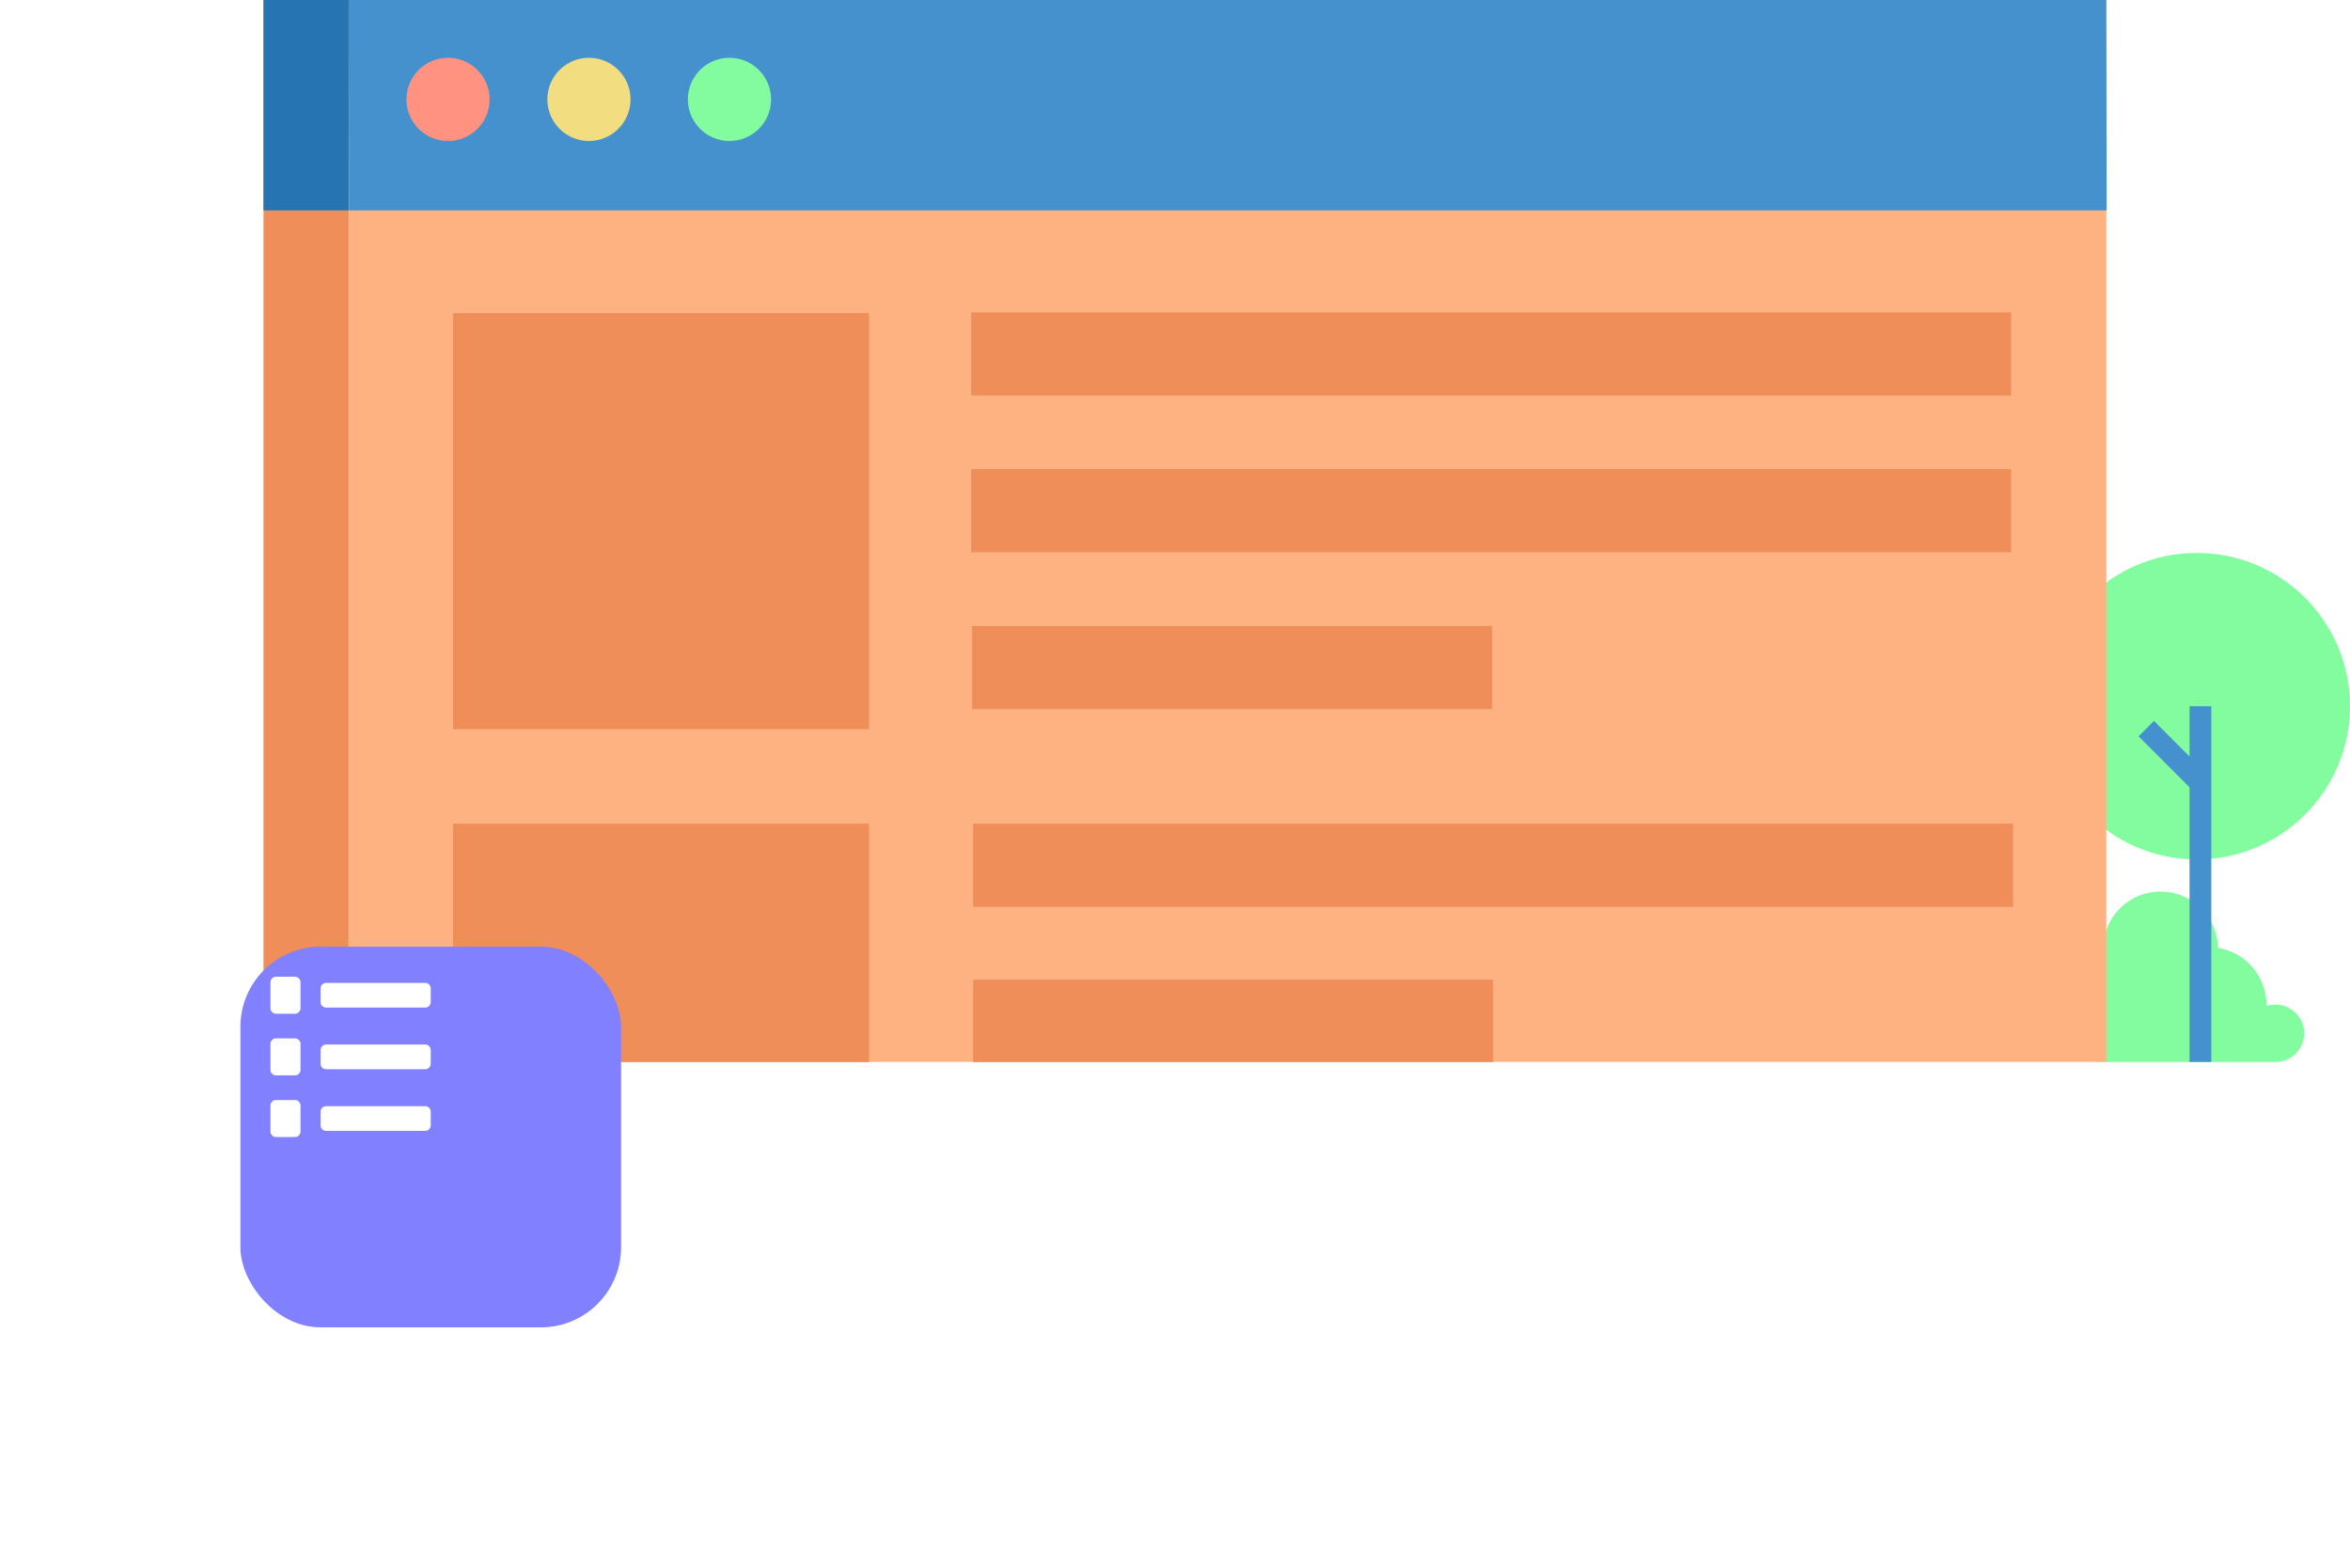
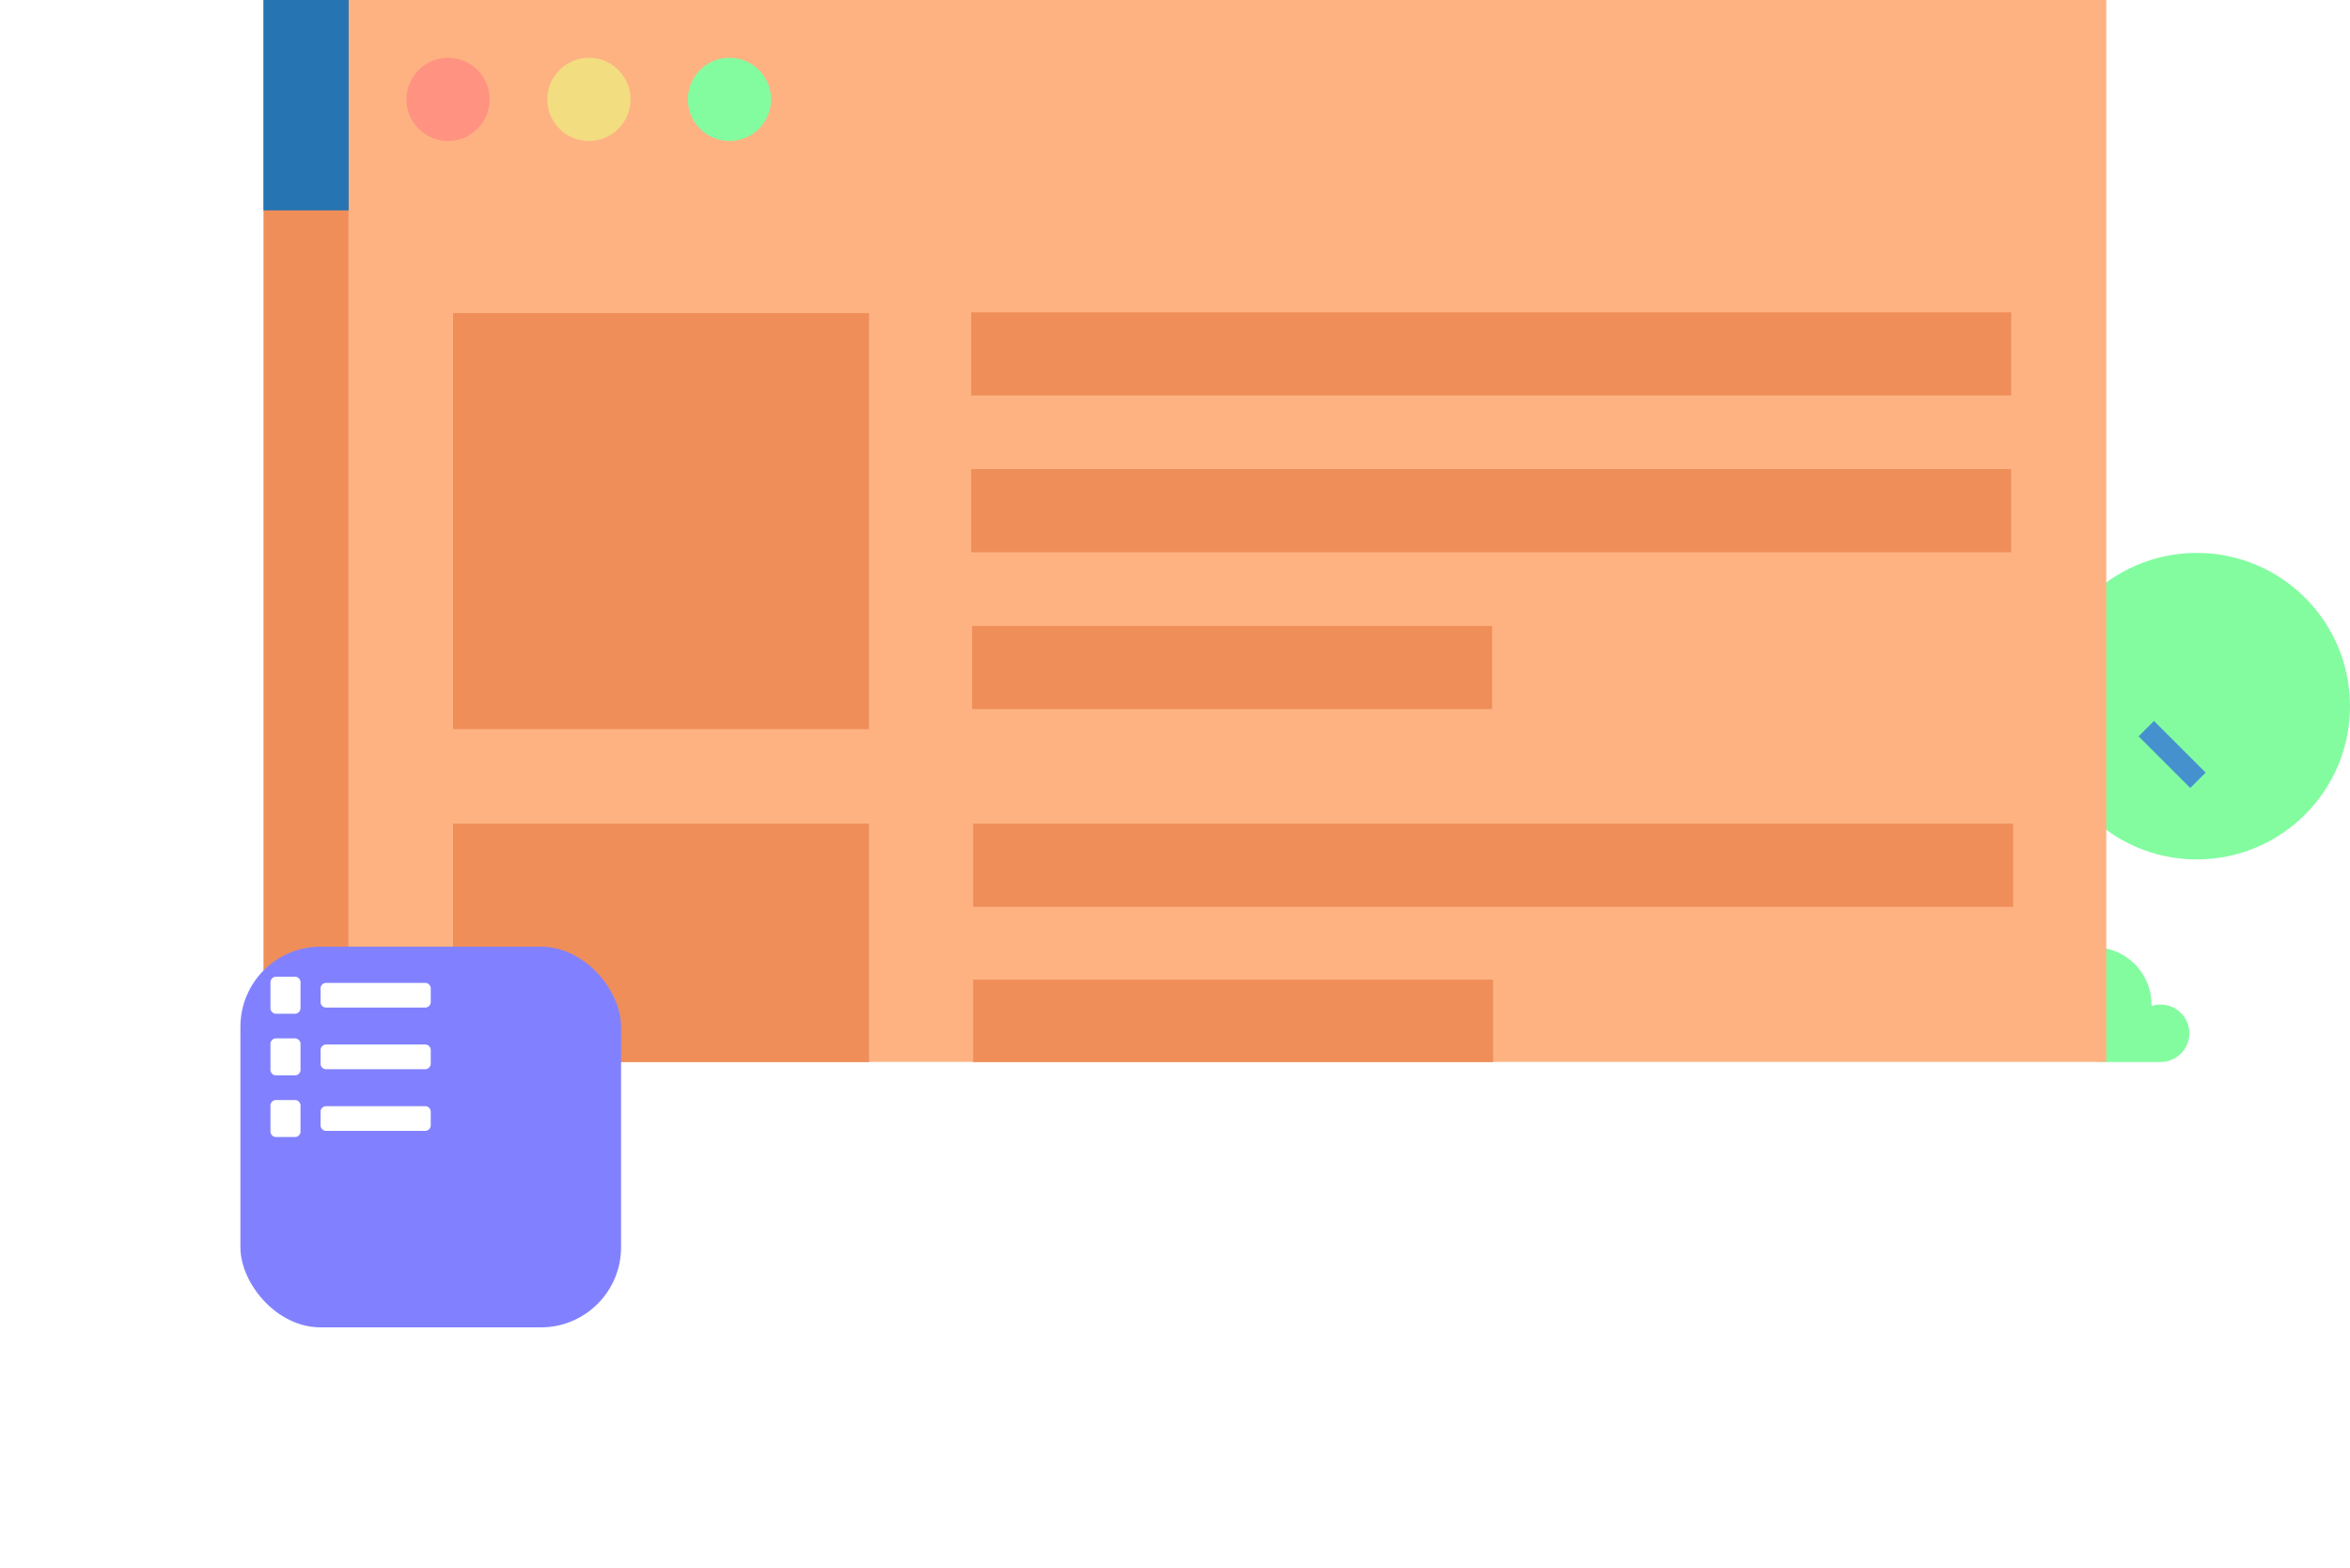
<svg xmlns="http://www.w3.org/2000/svg" width="469.192" height="313" viewBox="0 0 469.192 313">
  <defs>
    <filter id="a" x="0" y="141" width="172" height="172" filterUnits="userSpaceOnUse">
      <feOffset dx="16" dy="16" input="SourceAlpha" />
      <feGaussianBlur stdDeviation="16" result="b" />
      <feFlood flood-color="#6464ed" flood-opacity="0.561" />
      <feComposite operator="in" in2="b" />
      <feComposite in="SourceGraphic" />
    </filter>
  </defs>
  <g transform="translate(-86 -1523)">
    <circle cx="30.596" cy="30.596" r="30.596" transform="translate(494 1633.388)" fill="#83fca0" />
-     <path d="M20.2,273.932a11.472,11.472,0,0,1,22.932,0v.155a11.448,11.448,0,0,1,9.669,11.3v.3a5.73,5.73,0,1,1,1.815,11.162H20.2a11.46,11.46,0,1,1,0-22.92Z" transform="translate(485.694 1438.17)" fill="#83fca0" />
+     <path d="M20.2,273.932v.155a11.448,11.448,0,0,1,9.669,11.3v.3a5.73,5.73,0,1,1,1.815,11.162H20.2a11.46,11.46,0,1,1,0-22.92Z" transform="translate(485.694 1438.17)" fill="#83fca0" />
    <rect width="17" height="212" transform="translate(138.61 1523)" fill="#ef8e59" />
    <g transform="translate(-352 606.966)">
      <g transform="translate(507.61 916.034)">
        <rect width="350.919" height="212" fill="#feb282" />
-         <path d="M351,42H.081L0,0H350.919Z" fill="#4591cd" />
        <rect width="16.6" height="207.643" transform="translate(124.288 78.954) rotate(-90)" fill="#ef8e59" />
        <rect width="16.6" height="207.643" transform="translate(124.288 110.259) rotate(-90)" fill="#ef8e59" />
        <rect width="16.6" height="103.822" transform="translate(124.482 141.564) rotate(-90)" fill="#ef8e59" />
        <circle cx="8.306" cy="8.306" r="8.306" transform="translate(11.536 11.536)" fill="#ff9281" />
        <circle cx="8.306" cy="8.306" r="8.306" transform="translate(39.671 11.536)" fill="#f2dd80" />
        <circle cx="8.306" cy="8.306" r="8.306" transform="translate(67.728 11.536)" fill="#83fca0" />
        <rect width="83.057" height="83.057" transform="translate(20.845 62.518)" fill="#ef8e59" />
      </g>
    </g>
    <rect width="17" height="42" transform="translate(138.61 1523)" fill="#2674b2" />
    <rect width="83.057" height="47.591" transform="translate(176.455 1687.443)" fill="#ef8e59" />
    <rect width="16.6" height="207.643" transform="translate(280.288 1704.043) rotate(-90)" fill="#ef8e59" />
    <rect width="16.445" height="103.822" transform="translate(280.288 1735.034) rotate(-90)" fill="#ef8e59" />
    <g transform="matrix(1, 0, 0, 1, 86, 1523)" filter="url(#a)">
      <rect width="76" height="76" rx="16" transform="translate(32 173)" fill="#8181ff" />
    </g>
    <g transform="translate(512.984 1664)">
-       <rect width="4.345" height="71.016" transform="translate(10.172 0)" fill="#4591cd" />
      <rect width="4.345" height="14.588" transform="translate(0 6.004) rotate(-45)" fill="#4591cd" />
    </g>
    <path d="M5,72.615H1a1.134,1.134,0,0,0-1,1.231v4.923A1.134,1.134,0,0,0,1,80H5a1.134,1.134,0,0,0,1-1.231V73.846A1.134,1.134,0,0,0,5,72.615ZM5,48H1a1.134,1.134,0,0,0-1,1.231v4.923a1.134,1.134,0,0,0,1,1.231H5a1.134,1.134,0,0,0,1-1.231V49.231A1.134,1.134,0,0,0,5,48ZM5,60.308H1a1.134,1.134,0,0,0-1,1.231v4.923a1.134,1.134,0,0,0,1,1.231H5a1.134,1.134,0,0,0,1-1.231V61.538A1.134,1.134,0,0,0,5,60.308ZM31,73.846H11a1.134,1.134,0,0,0-1,1.231v2.462a1.134,1.134,0,0,0,1,1.231H31a1.134,1.134,0,0,0,1-1.231V75.077A1.134,1.134,0,0,0,31,73.846Zm0-24.615H11a1.134,1.134,0,0,0-1,1.231v2.462a1.134,1.134,0,0,0,1,1.231H31a1.134,1.134,0,0,0,1-1.231V50.462A1.134,1.134,0,0,0,31,49.231Zm0,12.308H11a1.134,1.134,0,0,0-1,1.231v2.462a1.134,1.134,0,0,0,1,1.231H31a1.134,1.134,0,0,0,1-1.231V62.769A1.134,1.134,0,0,0,31,61.538Z" transform="translate(140 1670)" fill="#fff" />
  </g>
</svg>